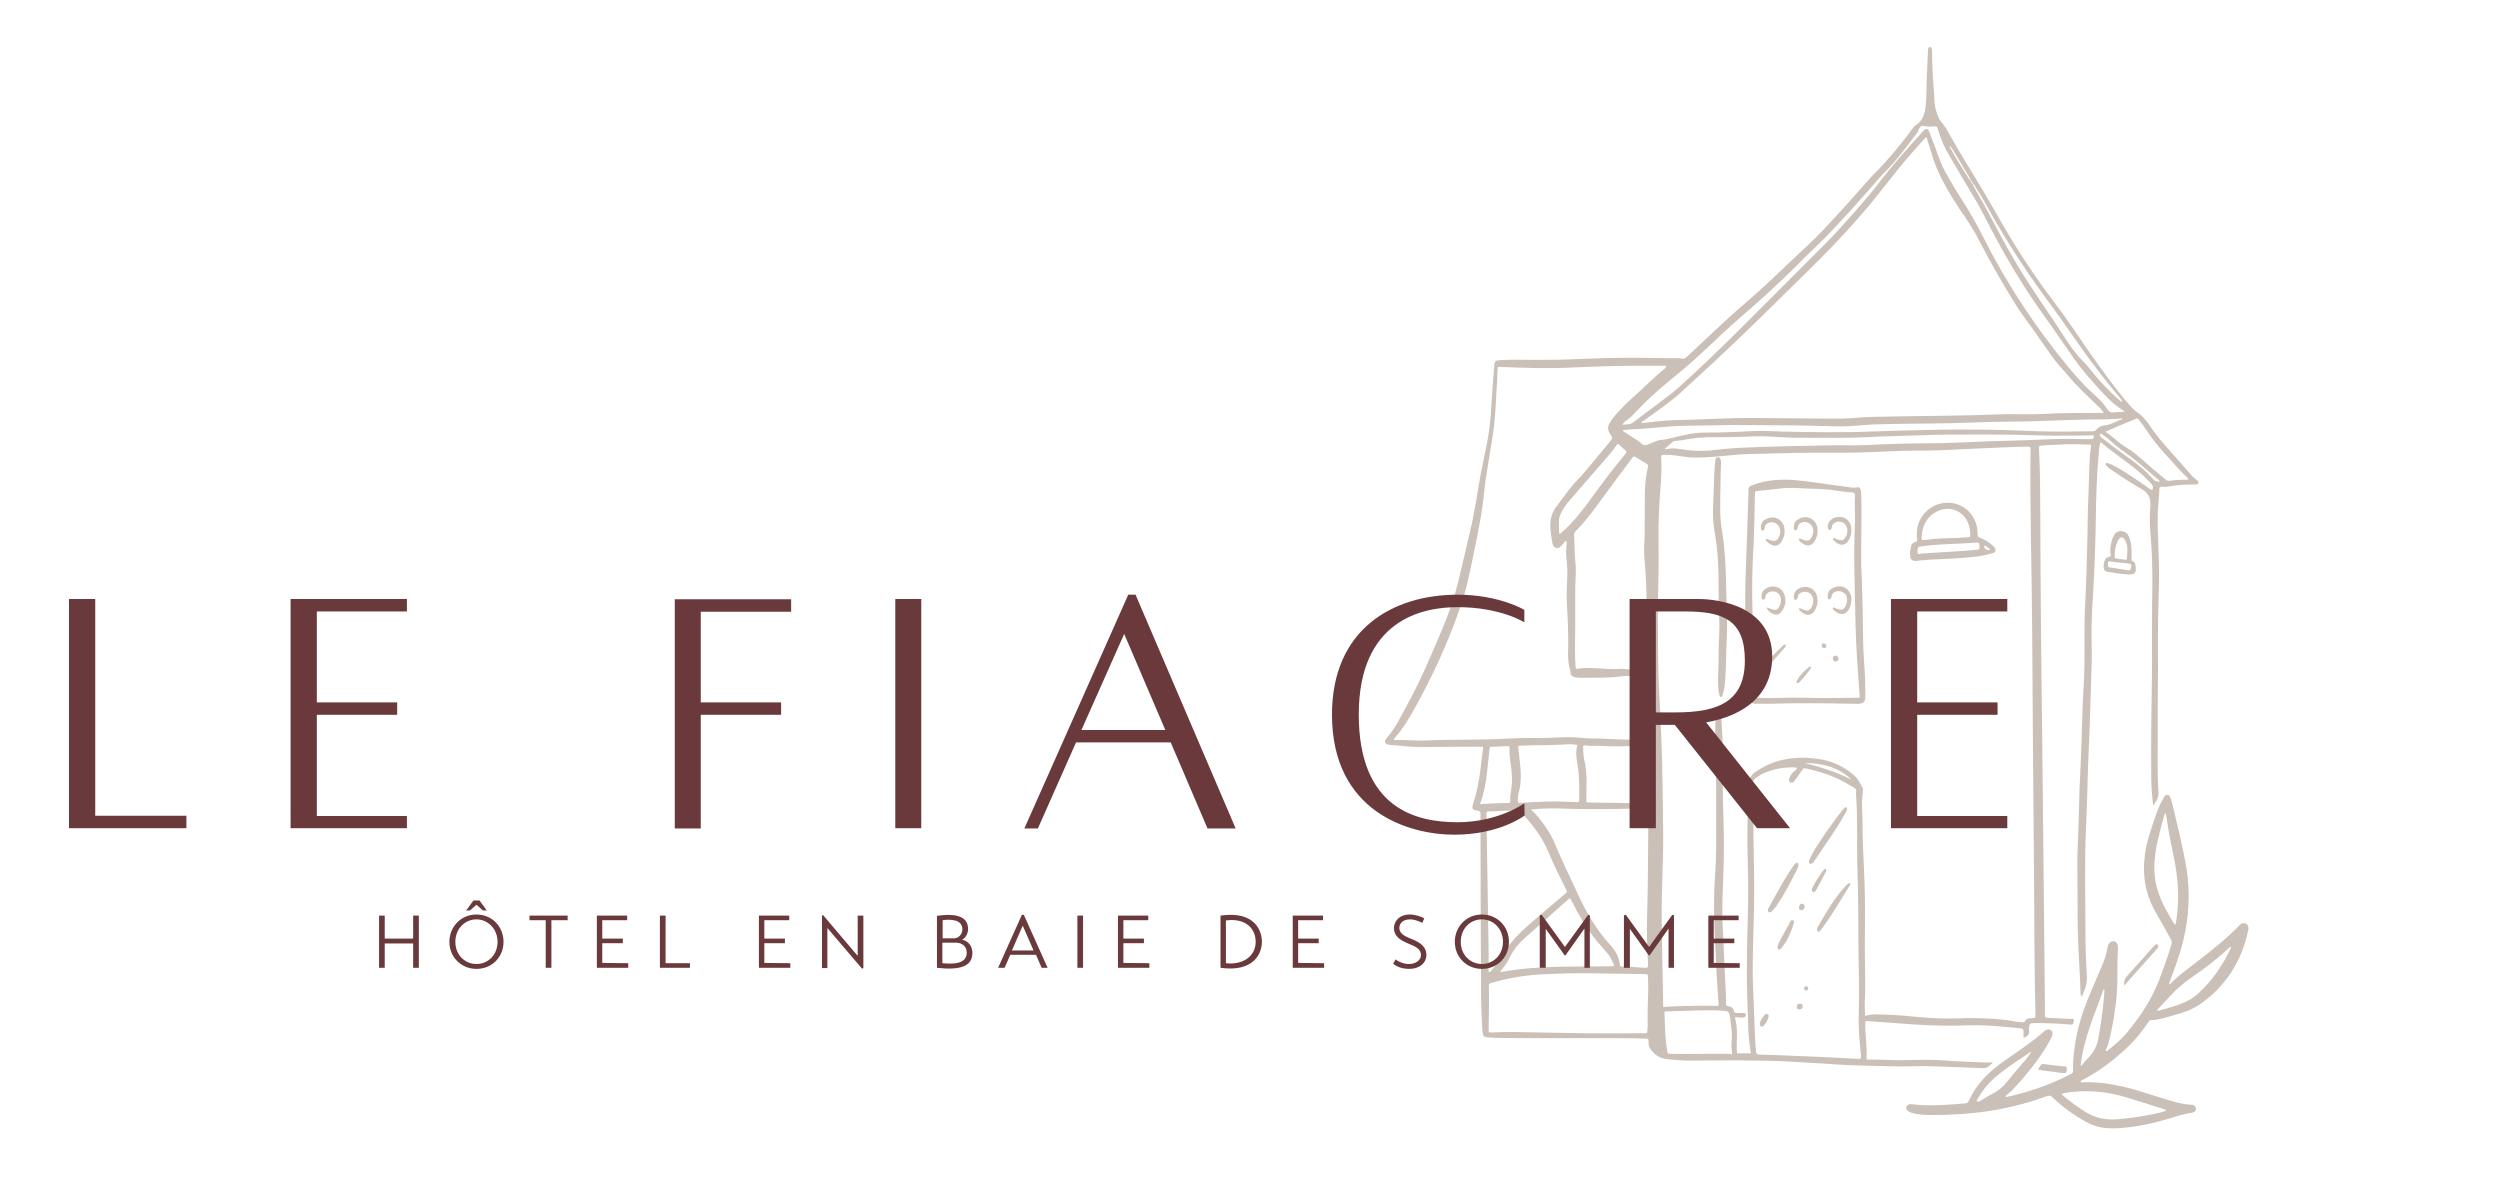
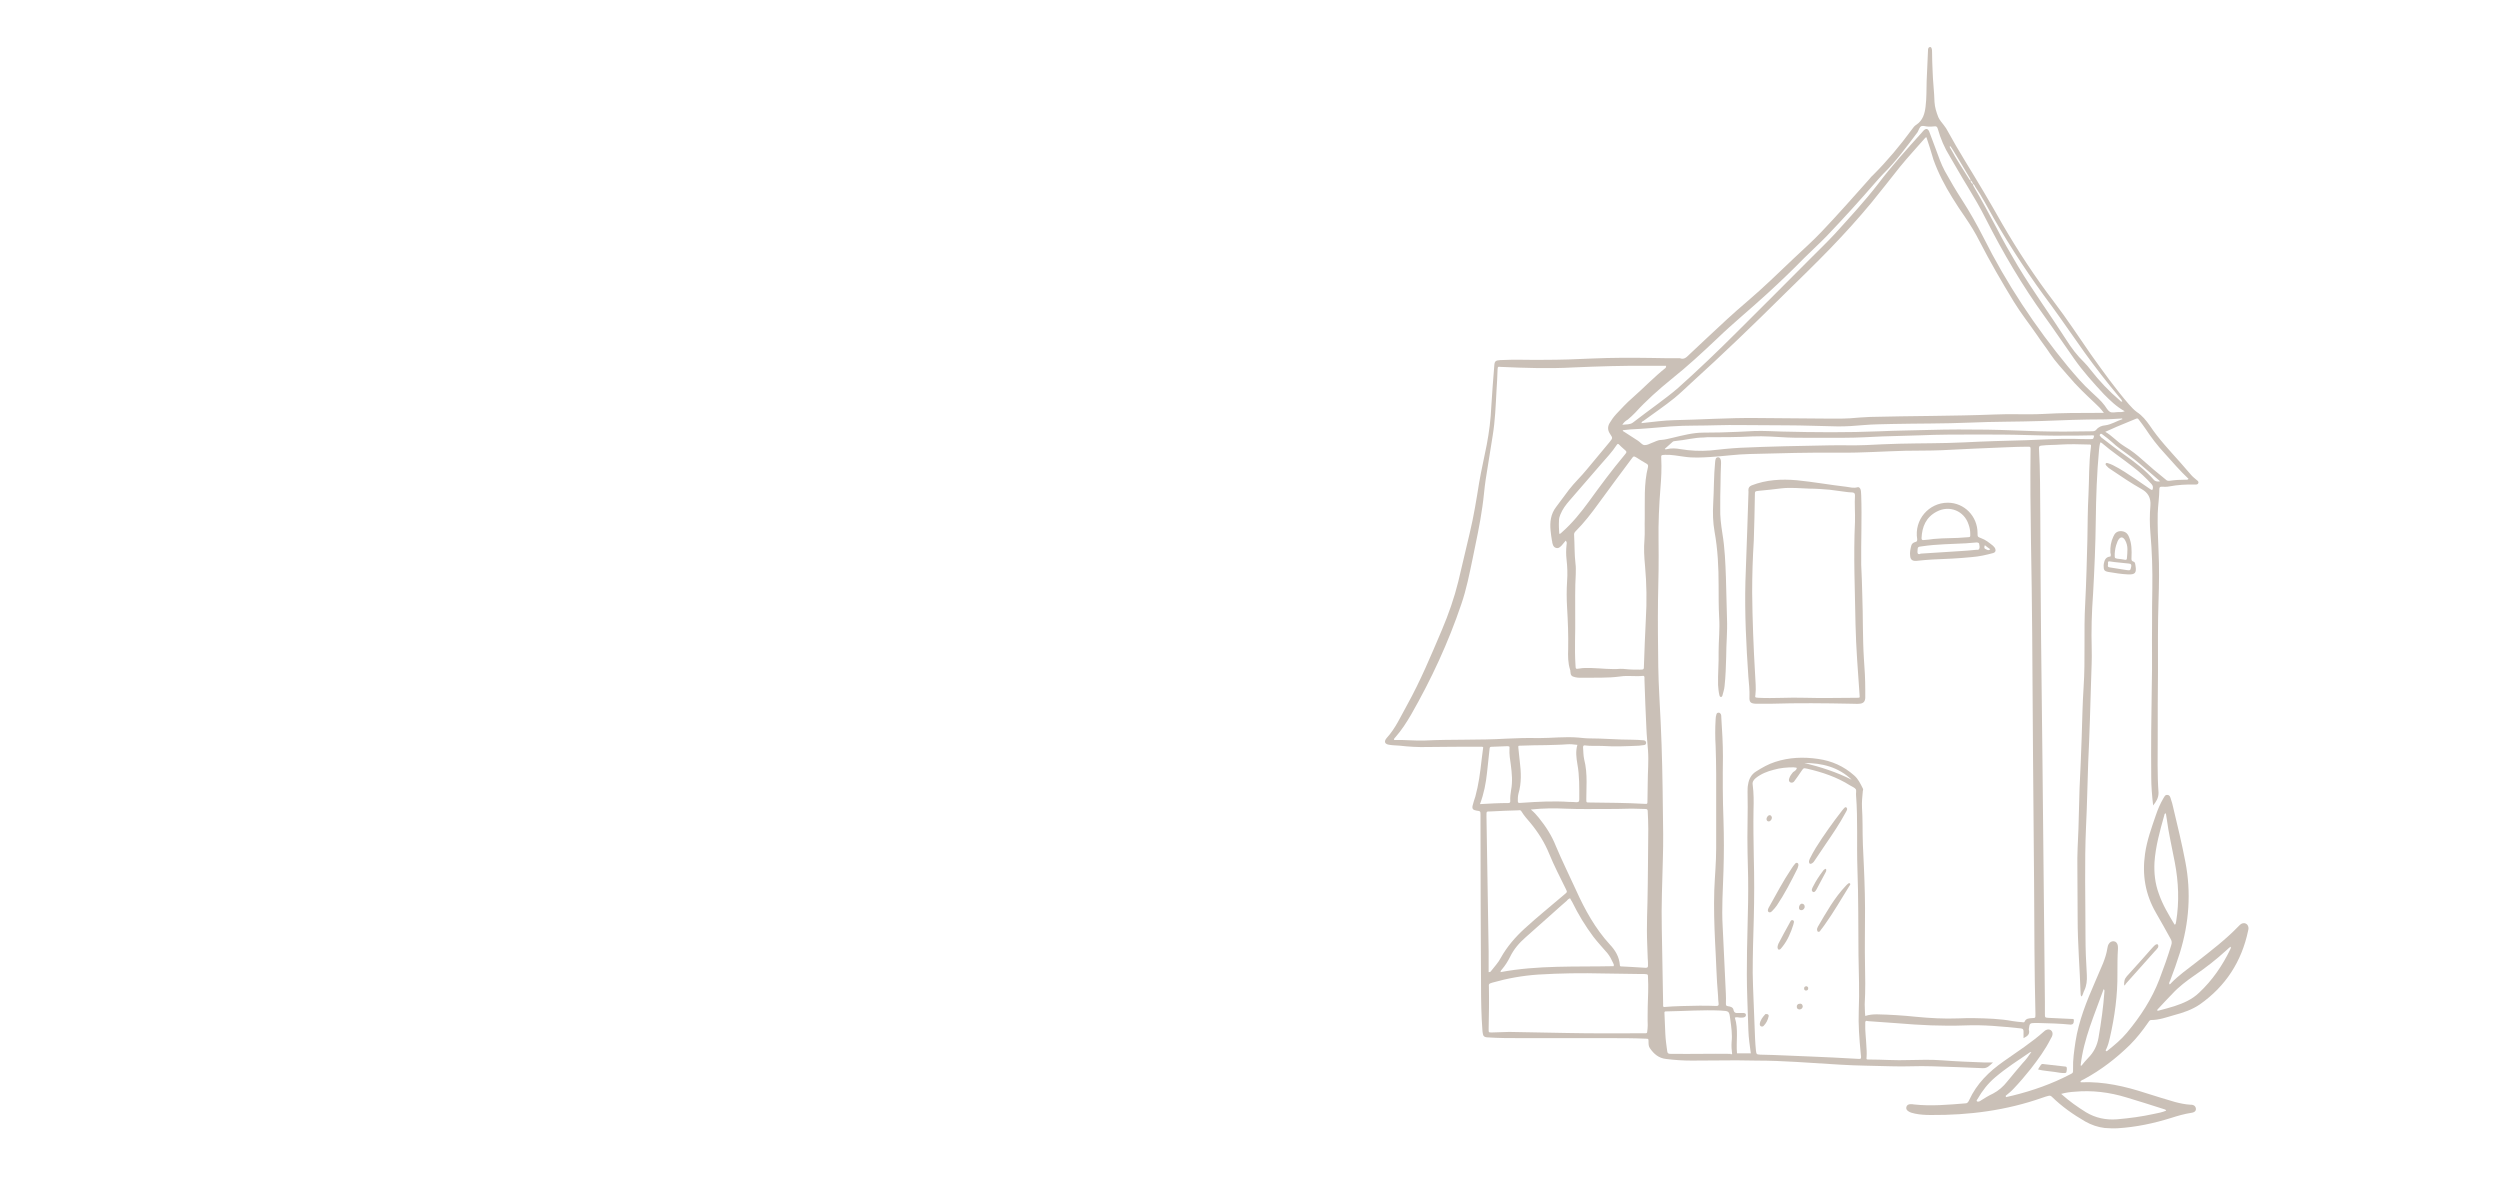
<svg xmlns="http://www.w3.org/2000/svg" version="1.1" id="Calque_1" x="0px" y="0px" viewBox="0 0 924 439" style="enable-background:new 0 0 924 439;" xml:space="preserve">
  <style type="text/css">
	.st0{fill:#CAC0B7;}
	.st1{fill:#6A393B;}
</style>
  <g>
    <path class="st0" d="M795.8,297.7c-0.4-3.5-0.7-7-0.7-10.4c-0.1-11.2,0-22.5,0.2-33.7c0.2-7.6,0-15.3,0.1-23c0-4.4,0-8.7,0.1-13.1   c0.1-6.8-0.1-13.6-0.7-20.4c-0.3-3.4-0.3-6.9,0-10.3c0.2-2.8-0.9-4.7-3.2-6c-3.9-2.2-7.6-4.7-11.3-7.2c-0.7-0.4-1.3-0.9-1.8-1.5   c-0.2-0.2-0.4-0.5-0.2-0.8c0.2-0.3,0.5-0.2,0.8-0.1c0.6,0.2,1.2,0.4,1.8,0.7c3,1.5,5.8,3.4,8.6,5.3c1.8,1.2,3.6,2.5,5.4,3.7   c0.2,0.1,0.3,0.2,0.6,0.2c0.4-0.8,0.3-1.5-0.3-2.2c-2.1-2.3-4.3-4.4-6.8-6.3c-3.8-3-7.9-5.7-11.6-8.9c-0.1-0.1-0.3-0.1-0.5-0.2   c-0.3,0.9-0.4,1.8-0.5,2.8c-0.8,8.7-1.1,17.4-1.2,26c-0.1,9.1-0.5,18.2-1,27.2c-0.5,6.8-0.7,13.7-0.5,20.5   c0.1,3.6-0.1,7.1-0.2,10.7c-0.3,10.4-0.6,20.8-1.1,31.1c-0.3,7.9-0.4,15.8-0.8,23.7c-0.6,13.5-0.2,27-0.2,40.5   c0,4.8,0.2,9.6,0.5,14.4c0.1,2-0.1,3.9-0.9,5.6c-0.4,0.7-0.5,1.6-1,2.3c-0.5-0.3-0.3-0.7-0.4-1c-0.3-9.2-1.1-18.5-1.1-27.7   c0-6.3-0.1-12.5-0.1-18.8c-0.1-4.9,0.2-9.7,0.4-14.6c0.2-4.9,0.2-9.8,0.4-14.7c0.3-6.4,0.6-12.8,0.8-19.2   c0.2-6.1,0.3-12.2,0.7-18.3c0.7-10.4,0-20.8,0.6-31.1c0.4-7.8,0.6-15.7,0.8-23.5c0.1-5.5,0.1-11,0.4-16.5   c0.3-5.9,0.1-11.7,0.9-17.6c0.1-1,0.1-1-0.9-1c-3.4-0.1-6.8-0.2-10.1,0c-2.4,0.2-4.9,0.1-7.3,0.4c-0.7,0.1-0.9,0.2-0.9,1   c0.5,8.4,0.4,16.8,0.5,25.2c0.1,30.2,0.4,60.5,0.8,90.8c0.3,29.5,0.6,59.1,0.9,88.7c0,1.4,0,2.9,0,4.3c0,1.4,0,1.4,1.3,1.5   c2.8,0.1,5.7,0.3,8.5,0.4c0.4,0,1-0.1,0.9,0.6c0,1.1-0.4,1.5-1.2,1.5c-4-0.4-8-0.5-12-0.6c-0.4,0-0.8,0-1.2,0c-1.8,0-2,0.2-2.2,2   c0,0.2-0.1,0.4,0,0.6c0.4,1.6-0.6,2.3-2,3c0-0.9,0-1.7,0-2.5c0-0.7-0.2-1-1-1.1c-6.9-0.7-13.7-1.4-20.7-1.1   c-8.3,0.3-16.6-0.1-24.8-0.8c-3.3-0.2-6.5-0.5-9.8-0.7c-0.6,0-1.3-0.1-1.9-0.2c-0.4,0.3-0.3,0.7-0.3,1.1c-0.1,2.6,0.3,5.3,0.4,7.9   c0.1,1.4,0.2,2.9,0.1,4.3c-0.1,1-0.1,1,0.9,1c4.9,0,9.8,0.4,14.8,0.2c4.1-0.1,8.2-0.2,12.2,0.1c5.2,0.4,10.5,0.6,15.8,0.8   c0.9,0,1.8,0,3,0c-1.3,1.2-2.1,2.2-3.8,2.1c-6.2-0.3-12.5-0.5-18.8-0.7c-5-0.2-10,0.2-15,0c-6.3-0.2-12.6-0.2-18.9-0.6   c-5.3-0.3-10.7-0.7-16-1c-5-0.3-9.9-0.5-14.9-0.5c-2.4,0-4.8-0.1-7.3-0.1c-5.6,0-11.1,0.1-16.7,0.1c-3.1,0-6.2-0.2-9.4-0.6   c-2.7-0.3-4.5-1.8-6-4c-0.5-0.7-0.5-1.6-0.5-2.4c0-1,0-1.1-1.1-1.1c-4.5-0.2-9-0.2-13.6-0.2c-10.8,0-21.6,0-32.3,0   c-4.3,0-8.5,0-12.8-0.3c-0.8-0.1-1.3-0.4-1.4-1.2c-0.1-0.5-0.2-1-0.2-1.5c-0.4-5.4-0.5-10.8-0.5-16.2c-0.1-19.8-0.2-39.6-0.2-59.5   c0-1.2,0-2.5,0-3.7c0-1.5,0-1.5-1.5-1.7c-1.3-0.2-1.7-0.7-1.4-1.9c0.3-1.1,0.6-2.2,1-3.3c1.2-4.4,1.8-8.9,2.3-13.5   c0.2-1.6,0.4-3.1,0.6-4.7c-0.3-0.3-0.7-0.2-1-0.2c-6.5,0-13,0-19.5,0.1c-3.5,0.1-7-0.1-10.4-0.5c-1.2-0.1-2.5-0.1-3.7-0.3   c-1.8-0.2-2.2-1.2-1.1-2.5c3.3-3.6,5.2-8,7.5-12.1c5-9,8.9-18.4,12.9-27.8c2.5-5.9,4.6-11.9,6.1-18c1.4-5.9,2.8-11.9,4.2-17.8   c1.5-6.2,2.5-12.5,3.5-18.7c0.8-4.7,1.9-9.3,2.8-14c0.9-4.7,1.5-9.5,1.7-14.3c0.3-5,0.7-10,1.1-15c0.1-1.6,0.5-1.9,2.2-2   c5.4-0.3,10.8,0,16.2-0.1c6,0,12-0.2,18-0.5c7-0.3,14.1-0.3,21.2-0.2c3.6,0.1,7.2,0.1,10.7,0.1c0.1,0,0.2,0,0.3,0   c1.5,0.6,2.4-0.3,3.3-1.2c2.2-2.1,4.4-4.1,6.6-6.2c4.9-4.6,9.8-9.2,15-13.6c6-5.1,11.6-10.6,17.3-16c3.5-3.3,7-6.4,10.3-9.9   c6-6.3,11.8-12.9,17.6-19.4c0.4-0.5,0.8-1,1.3-1.4c5.2-5.2,9.9-10.8,14.3-16.8c0.5-0.7,1-1.4,1.7-1.8c2.4-1.6,3.1-4.1,3.4-6.7   c0.4-3.2,0.3-6.3,0.4-9.5c0.2-3.8,0.3-7.5,0.5-11.3c0-0.2,0-0.5,0.1-0.7c0.1-0.3,0.3-0.4,0.5-0.5c0.3-0.1,0.6,0.1,0.7,0.4   c0.2,0.5,0.2,1,0.2,1.5c0,2.3,0.1,4.7,0.2,7c0.1,3.8,0.6,7.6,0.7,11.4c0.1,1.9,0.7,3.8,1.4,5.6c0.5,1.1,1.3,2,2,2.9   c0.3,0.5,0.8,1,1.1,1.6c4.3,7.9,9.2,15.5,13.8,23.3c2.3,3.9,4.5,7.7,6.7,11.6c5.8,10,12.1,19.6,19.1,28.8c4.8,6.3,9.2,13,13.7,19.5   c4.5,6.3,9,12.6,14.1,18.5c0.9,1,1.8,2,2.9,2.8c2,1.3,3.4,3.1,4.7,4.9c3.3,5,7.4,9.3,11.4,13.8c1.3,1.5,2.7,3.1,4,4.6   c0.6,0.7,1.4,1.3,2.1,1.9c0.4,0.3,0.7,0.6,0.5,1.1c-0.2,0.5-0.7,0.5-1.2,0.5c-3.2-0.1-6.4,0.1-9.6,0.7c-0.9,0.2-1.9,0.1-2.8,0.1   c-0.5,0-0.8,0.2-0.8,0.8c0,3-0.5,6-0.6,9.1c-0.1,4.6,0.1,9.2,0.3,13.8c0.3,6.1,0.2,12.3,0,18.5c-0.3,8.7-0.2,17.4-0.2,26.1   c-0.1,8.1-0.1,16.3-0.1,24.4c0,6.8-0.2,13.6,0.3,20.4C797.8,295,796.9,296.3,795.8,297.7L795.8,297.7z M728.3,66.6   c0,0.7,0.4,1.1,0.9,1.5c0,0.5,0.3,0.8,0.5,1.2c2.8,4.8,5.5,9.8,8.1,14.7c2.5,4.9,5.2,9.6,8,14.3c5.6,9.3,12,18.1,17.9,27.3   c1.9,3,4,5.8,6.6,8.3c0.9,0.9,1.7,1.9,2.4,2.8c3.2,4.1,6.8,7.9,10.8,11.3c0.2,0.2,0.4,0.6,0.9,0.4c-0.2-0.7-0.7-1.1-1.1-1.6   c-4.5-5.4-8.8-10.9-12.9-16.6c-4.1-5.7-8-11.5-12.1-17.1c-7.8-10.4-15-21.3-21.5-32.6c-2.2-3.8-4.2-7.8-6.7-11.4   c-0.3-0.4-0.3-0.9-0.9-1.1C729.1,67.4,728.8,67,728.3,66.6c0-0.5-0.3-0.8-0.5-1.2c-2-3.3-3.9-6.6-5.9-9.8c-0.3-0.6-0.7-1.1-1.2-1.7   c-0.2,0.6,0.1,0.8,0.3,1.1c2,3.8,4.5,7.5,6.8,11.2C727.9,66.4,728,66.6,728.3,66.6L728.3,66.6z M689.4,375.5   c1.5-0.5,2.9-0.6,4.3-0.6c4.8,0.1,9.6,0.4,14.4,0.9c5.2,0.5,10.4,0.8,15.6,0.6c1.9-0.1,3.9-0.1,5.8-0.1c4.8,0.1,9.6,0.2,14.4,1.1   c1.2,0.2,2.4,0.3,3.5,0.4c0.3,0,0.8,0.2,0.9-0.2c0.5-1.2,1.6-1.2,2.6-1.3c1.4-0.1,1.4,0.1,1.4-1.5c-0.4-16.1-0.4-32.2-0.5-48.3   c-0.3-30.8-0.5-61.5-0.7-92.2c-0.1-22.8-0.9-45.5-0.6-68.2c0-0.9,0-1-1-1c-2.5,0-5.1,0.1-7.6,0.2c-8.1,0.3-16.2,0.7-24.3,1.1   c-4.5,0.2-8.9,0.1-13.4,0.2c-8,0.2-16,0.8-24,0.7c-11.2-0.1-22.3,0.2-33.5,0.5c-4.8,0.1-9.6,0.8-14.4,1.1c-3.3,0.2-6.5,0.4-9.8-0.1   c-2.4-0.3-4.7-0.8-7.1-0.7c-1.4,0.1-1.5,0-1.4,1.4c0.2,3.6,0,7.2-0.3,10.9c-0.5,6.4-0.8,12.8-0.7,19.2c0.1,7.5,0,14.9-0.2,22.4   c-0.1,8.1,0,16.3,0.1,24.4c0.1,7,0.6,13.9,0.9,20.8c0.5,10.7,0.7,21.4,0.8,32c0.1,6.1,0.2,12.1,0,18.2c-0.2,8.6-0.6,17.2-0.4,25.8   c0.2,9.3,0.3,18.7,0.5,28c0,0.3-0.1,0.7,0.2,1c4.4-0.4,8.8-0.4,13.2-0.5c2.1,0,4.2,0,6.3,0.1c0.6,0,0.9-0.2,0.8-0.9   c-0.1-0.9-0.2-1.9-0.2-2.8c-0.6-6.6-0.7-13.3-1.1-19.9c-0.3-6.4-0.5-12.7-0.3-19.1c0.2-5.2,0.7-10.3,0.7-15.5c0-9.2,0-18.4,0-27.6   c0-3.4-0.1-6.9-0.2-10.3c-0.2-3.3-0.2-6.5,0-9.8c0-0.6,0.1-1.3,0.3-1.9c0.1-0.4,0.4-0.6,0.8-0.6s0.6,0.2,0.8,0.5   c0.2,0.4,0.2,0.9,0.2,1.3c0.3,4.8,0.6,9.6,0.6,14.4c-0.1,7.9-0.1,15.7,0.2,23.5c0.2,6.3,0.2,12.5,0,18.8   c-0.2,6.9-0.7,13.7-0.3,20.5c0.3,7,0.7,14.1,1,21.1c0.1,2.4,0.3,4.9,0.2,7.3c0,0.7,0,1,0.8,1.1c0.9,0.1,1.8,0.4,2,1.3   c0.2,1.1,0.8,1.3,1.8,1.2c0.5,0,1,0,1.5,0c0.6,0,1.3,0,1.3,0.8c0,0.5-0.5,0.9-1.3,0.9c-0.3,0-0.7,0-1,0c-0.5,0-1-0.3-1.8,0   c1.4,4.4,0.4,8.8,0.8,13.2h5.1c-0.4-2.9-0.8-5.7-0.9-8.5c-0.2-4-0.2-7.9-0.4-11.9c-0.2-5.8-0.2-11.6-0.1-17.4c0.1-6,0.3-12,0.4-18   c0.1-6.1,0-12.2-0.2-18.3c-0.2-7.5,0.2-15,0-22.5c0-0.9,0-1.9,0.2-2.8c0.3-2,1.2-3.7,3-4.8c2.2-1.4,4.5-2.7,7-3.5   c5.2-1.7,10.5-1.9,15.9-1.1c5,0.7,9.5,2.7,13.3,6.1c1.5,1.3,2.3,3,3.2,4.8c0.2,0.3,0.1,0.7,0,1c-0.2,2-0.4,4-0.3,6.1   c0.1,2,0.2,4,0.2,6c0,5.3,0.2,10.5,0.5,15.8c0.3,6.8,0.5,13.6,0.4,20.4c0,5-0.1,9.9,0,14.9c0.1,5.2,0.2,10.4-0.1,15.6   C689.3,372.7,689.2,374,689.4,375.5L689.4,375.5z M712,50.7c-0.2,0.1-0.4,0.2-0.4,0.2c-3.1,3.6-6.4,7.1-9.4,10.8   c-3.5,4.4-7,8.9-10.6,13.3c-4.8,5.8-9.8,11.3-15,16.7c-5.7,5.9-11.5,11.5-17.3,17.2c-11.2,11.1-22.5,22-34.2,32.6   c-2.1,1.9-4,3.8-6.2,5.6c-3.7,3-7.6,5.6-11.4,8.4c-0.3,0.2-0.8,0.3-0.8,0.9c0.3,0,0.5-0.1,0.8-0.1c3.7-0.4,7.4-0.9,11.1-1   c10.1-0.2,20.2-0.9,30.4-0.8c8.2,0.1,16.5,0.1,24.7,0.2c3.4,0,6.8,0.1,10.1-0.1c2.4-0.2,4.8-0.4,7.3-0.5c15.3-0.4,30.7-0.3,46-0.9   c6-0.3,12,0.1,18-0.2c6.8-0.4,13.6-0.4,20.4-0.4h2.1c-1.1-1.5-2.2-2.6-3.3-3.6c-3.4-3.2-6.8-6.4-9.8-10c-2.3-2.7-4.8-5.3-6.8-8.3   c-1.5-2.3-3.2-4.4-4.7-6.7c-2.9-4.2-6-8.1-8.7-12.5c-4.5-7.4-8.8-14.8-12.7-22.4c-1.5-3-3.3-5.9-5.2-8.7c-1.7-2.4-3.3-4.9-4.8-7.3   c-2.8-4.5-5.2-9.1-7-14.1C713.8,56.1,712.9,53.5,712,50.7L712,50.7z M615.8,135.2c-2.1,0-4.1,0-6.2,0c-9.3-0.1-18.7,0.2-28,0.6   c-9,0.5-18,0.2-27-0.2c-1-0.1-1-0.1-1.1,1c-0.1,2.6-0.2,5.3-0.4,7.9c-0.3,5.5-0.5,11-1.4,16.5c-0.9,5.4-1.7,10.9-2.6,16.3   c-0.5,3.3-0.7,6.6-1.2,9.9c-0.9,6.5-2.3,12.8-3.6,19.2c-1.2,5.7-2.3,11.4-4.2,16.9c-4.8,14.2-11.1,27.8-18.6,40.9   c-1.7,2.9-3.5,5.7-5.7,8.2c-0.2,0.3-0.6,0.5-0.6,1c0.1,0.1,0.2,0.1,0.3,0.1c3.6-0.1,7.2,0.3,10.9,0.2c10.1-0.5,20.3-0.1,30.4-0.7   c3.9-0.2,7.8-0.3,11.8-0.2c4.9,0,9.8-0.6,14.7-0.2c1.3,0.1,2.6,0.3,3.9,0.3c5.4,0,10.7,0.5,16.1,0.5c1.3,0,2.7,0.1,4,0.2   c0.5,0,1,0.2,1.1,0.8c0.1,0.7-0.4,1-1,1c-0.5,0.1-1.1,0.1-1.6,0.2c-4.5,0.2-9,0.4-13.5,0.1c-2.2-0.1-4.4,0.1-6.5-0.2   c-0.5-0.1-0.7,0.2-0.7,0.7c0.1,1.5,0.1,3,0.4,4.4c0.7,2.7,0.9,5.5,0.9,8.3c0,2.2-0.1,4.4-0.1,6.5c0,1.2,0,1.2,1.1,1.2   c6.8,0.1,13.6,0.1,20.4,0.5c1.1,0.1,1.1,0,1.1-1.1c0-2.2,0.1-4.4,0.1-6.6c0-4,0.4-8,0.1-12.1c-0.2-2.8-0.5-5.5-0.6-8.3   c-0.3-5.9-0.5-11.7-0.7-17.6c0-0.4,0-0.7,0-1c0-0.4-0.2-0.7-0.6-0.6c-2.7,0.3-5.5-0.2-8.2,0.2c-5,0.7-10.1,0.4-15.2,0.5   c-0.5,0-1.1-0.1-1.6-0.2c-1.4-0.3-1.7-0.7-1.8-2.2c0-0.2,0-0.4-0.1-0.6c-0.8-2.5-0.8-5.1-0.7-7.7c0.1-5.1-0.1-10.1-0.4-15.2   c-0.2-3.3-0.2-6.6,0-9.8c0.2-2.7,0.1-5.4-0.2-8c-0.2-1.8-0.2-3.6,0-5.4c0-0.4,0.3-0.9-0.3-1.6c-0.6,0.7-1,1.2-1.5,1.8   c-0.6,0.6-1.2,1.2-2.1,0.9c-1-0.3-1.2-1.2-1.4-2.1c0-0.2,0-0.4-0.1-0.6c-0.2-1.2-0.4-2.5-0.5-3.7c-0.3-3.1,0-6.1,2.1-8.8   c1.6-2.1,3.1-4.2,4.7-6.3c2-2.6,4.5-4.9,6.6-7.5c2.8-3.4,5.6-6.7,8.4-10.1c1.2-1.5,1.2-1.5,0.2-3c-0.9-1.3-1-2.6-0.2-4   c0.7-1.2,1.5-2.3,2.5-3.4c1.9-2,3.8-4.1,5.9-5.9c4.2-3.7,8-7.7,12.4-11.2C615.6,135.7,615.8,135.6,615.8,135.2L615.8,135.2z    M664.1,283.9c-0.1-0.1-0.2-0.2-0.2-0.2c-0.3,0-0.6,0-0.9-0.1c-2.5,0-5,0.2-7.4,0.9c-2.4,0.6-4.7,1.5-6.7,3.1   c-0.8,0.7-1.3,1.4-1.1,2.5c0.4,3.1,0.4,6.1,0.3,9.2c-0.1,5.8,0,11.5,0.1,17.3c0.2,7.6,0.2,15.3,0,22.9c-0.2,6.7-0.4,13.4-0.4,20.1   c0.1,6.6,0.5,13.2,0.7,19.8c0.1,3,0.2,6,0.5,8.9c0.2,1.4,0.2,1.4,1.6,1.5c6.3,0.1,12.6,0.5,18.9,0.7c5.4,0.2,10.8,0.5,16.2,0.8   c2.4,0.1,2.3,0.5,2-2.2c-0.5-5.2-0.9-10.4-0.7-15.6c0.3-6.9,0-13.7-0.1-20.5c-0.1-10.7,0-21.4-0.4-32c-0.3-9,0.2-18-0.5-27   c-0.1-0.8,0.2-1.8-0.1-2.3c-0.4-0.6-1.3-0.9-2.1-1.4c-4.9-3.1-10.3-4.9-15.9-6.2c-1.4-0.3-1.3-0.2-2.1,0.9   c-0.8,1.2-1.7,2.5-2.6,3.7c-0.3,0.5-0.9,0.7-1.4,0.5c-0.7-0.3-0.7-0.9-0.5-1.5c0.3-0.9,0.8-1.6,1.4-2.3   C663.5,284.9,664,284.5,664.1,283.9L664.1,283.9z M582.2,229.1c0.1,4.2-0.3,10.5,0.1,16.7c0.1,1.5,0,1.5,1.4,1.3   c1.5-0.3,3-0.2,4.5-0.2c3.6,0.1,7.1,0.6,10.7,0.3c0.6,0,1.3,0,1.9,0.1c1.8,0.2,3.6,0.2,5.3,0.2c1.5,0,1.5-0.1,1.5-1.5   c0.2-5.7,0.4-11.4,0.7-17.1c0.4-6.6,0.3-13.2-0.3-19.8c-0.3-3.2-0.5-6.4-0.2-9.7c0.2-2.6,0-5.2,0.1-7.7c0.1-6.4-0.4-12.8,1.2-19.1   c0.1-0.6,0-0.9-0.5-1.2c-1.2-0.7-2.4-1.4-3.6-2.2c-1.2-0.7-1.2-0.7-2,0.4c-4.1,5.5-8.2,11-12.2,16.5c-2.6,3.6-5.3,7.1-8.4,10.2   c-0.5,0.5-0.7,0.9-0.6,1.6c0.2,3.5,0.1,7,0.5,10.4c0.2,1.3,0.1,2.7,0.1,4C582.1,217.3,582.2,222.2,582.2,229.1L582.2,229.1z    M565.8,299.2c1.2,1,2.1,2,2.9,3c2.6,3.2,4.8,6.6,6.3,10.4c2.3,5.5,5,10.9,7.5,16.4c3.3,7.3,7.1,14.2,12.5,20.1   c2,2.1,3.5,4.6,3.7,7.6c0,0.5,0.3,0.5,0.7,0.5c1.3,0.1,2.6,0.1,3.9,0.2c1.6,0.1,3.3,0.2,4.9,0.3c0.6,0,0.9-0.1,0.9-0.8   c0-0.9,0-1.8-0.1-2.7c-0.1-3.4-0.3-6.8-0.3-10.3c0-3.5,0.1-7,0.2-10.4c0.2-9,0.2-18.1,0.3-27.1c0-2.2-0.1-4.4-0.2-6.5   c0-0.7-0.2-0.9-0.9-0.9c-2.2,0-4.4-0.2-6.5-0.1c-2.7,0.1-5.4,0.1-8,0.1c-4.9,0-9.7,0.1-14.6-0.1   C574.7,298.7,570.4,298.7,565.8,299.2L565.8,299.2z M579.5,381.8c9.2,0.2,18.5,0.1,27.7,0.1c0.3,0,0.7,0,1,0c0.3,0,0.6-0.1,0.6-0.5   c0.1-0.8,0.2-1.7,0.2-2.5c-0.1-2.3,0-4.6,0-6.9c0.1-3.6,0.3-7.1,0.1-10.7c0-1.2,0-1.2-1.3-1.3c-0.4,0-0.8,0-1.2,0   c-4.6-0.1-9.2-0.1-13.8-0.2c-8.1-0.2-16.2-0.1-24.3,0.4c-5.8,0.4-11.4,1.4-17,3c-1.2,0.4-1.3,0.4-1.2,1.7c0.1,5.2,0,10.3-0.1,15.5   c0,1.2,0,1.2,1.2,1.2c2.1,0,4.3-0.2,6.4-0.2C565.1,381.5,572.3,381.7,579.5,381.8L579.5,381.8z M550.2,359.3c0.6,0,0.8-0.2,0.9-0.4   c1.2-1.6,2.7-3.1,3.6-4.9c2.3-4.1,5.3-7.6,8.8-10.8c4.8-4.4,9.8-8.4,14.7-12.6c1.1-0.9,1.1-0.9,0.5-2.1c-2.1-4.3-4.3-8.5-6.1-12.9   c-1.7-4.2-4.1-8-7-11.5c-1.1-1.3-2.3-2.6-3.2-4.1c-0.3-0.6-0.7-0.6-1.2-0.5c-3.4,0.1-6.8,0.2-10.1,0.4c-1.8,0.1-1.7-0.3-1.7,1.9   c0.3,16.6,0.5,33.2,0.8,49.9C550.2,354.1,550.2,356.7,550.2,359.3L550.2,359.3z M599.6,157c1.5-0.2,2.8,0,3.9-0.8   c3-2.3,6.1-4.6,9.2-6.9c2.5-1.9,5.1-3.8,7.5-5.9c7.5-6.7,14.8-13.7,21.9-20.8c9.1-9.1,18.3-18.2,27.4-27.4c2.9-2.9,5.8-5.7,8.6-8.7   c5.5-6.1,11.1-12.1,16.1-18.6c5-6.6,10.6-12.8,16.1-18.9c0.2-0.2,0.4-0.5,0.6-0.7c1-1,1.7-0.8,2.2,0.5c0.8,2.1,1.6,4.3,2.4,6.4   c1,2.7,1.9,5.4,3.3,8c2,3.6,4.1,7.2,6.3,10.6c2.9,4.5,5.5,9.1,7.9,13.8c8.6,17.2,19.2,33.2,31.4,48c2.7,3.2,5.4,6.4,8.6,9.3   c1.7,1.6,3.5,3.1,4.9,5c0.6,0.8,1.1,1.8,1.9,2.3c0.9,0.5,2,0.1,3.1,0.1c0.7,0,1.4,0.1,2.4-0.3c-3.1-1.7-5.4-4-7.7-6.3   c-3.9-4.2-7.7-8.4-11-13.1c-3.7-5.2-7.2-10.5-10.9-15.6c-8.3-11.5-15.4-23.6-21.8-36.2c-2-4-4.3-7.9-6.6-11.7   c-2.3-3.7-4.4-7.5-6.6-11.2c-2-3.2-3.5-6.7-4.5-10.3c-0.2-0.7-0.5-1-1.2-0.9c-0.7,0.1-1.5,0.1-2.2,0.1c-0.9,0-1.9-0.4-2.6-0.2   c-0.8,0.3-1,1.5-1.5,2.3c-4,5.3-7.9,10.7-12.7,15.4c-1,1-1.9,2.1-2.9,3.2c-5.8,6.7-11.8,13.3-17.9,19.7c-2.7,2.8-5.6,5.4-8.3,8.1   c-4.5,4.6-9.1,9-13.8,13.3c-6.1,5.6-12.5,10.8-18.4,16.5c-5.5,5.2-11,10.3-16.9,15c-4.8,3.9-9.3,7.9-13.4,12.4   c-0.9,0.9-1.8,1.8-2.8,2.6C600.7,155.6,600.2,156.1,599.6,157L599.6,157z M580.3,332c-0.6,0.2-1,0.6-1.3,1   c-1.8,1.5-3.5,3.1-5.2,4.6c-3.3,2.9-6.6,5.9-9.9,8.8c-2.4,2.1-4.4,4.4-5.8,7.3c-0.8,1.6-1.8,3.2-3,4.6c-0.2,0.2-0.5,0.5-0.5,1   c13.8-2.6,27.8-1.9,41.8-2.2c0.2-0.5,0-0.8-0.2-1.2c-0.6-1.3-1.2-2.5-2.1-3.6c-1.7-2-3.6-4-5.2-6.1c-3-4-5.6-8.3-7.8-12.8   C580.8,333,580.6,332.5,580.3,332L580.3,332z M599.8,159c0,0.1,0,0.2,0,0.3c0.2,0.1,0.3,0.2,0.5,0.3c1.7,1.1,3.4,2.2,5.1,3.3   c0.8,0.5,1.5,1.5,2.3,1.6c0.9,0.1,1.9-0.4,2.8-0.8c1.2-0.4,2.2-1.1,3.5-1.1c1.5-0.1,2.8-0.5,4.2-0.8c3.8-0.9,7.5-1.9,11.4-1.9   c4.3,0,8.5-0.1,12.8-0.3c2-0.1,4.1-0.2,6.1-0.3c3.4-0.1,6.8,0.1,10.1,0.2c12.1,0.3,24.2,0.4,36.3-0.1c6.1-0.3,12.2-0.3,18.3-0.5   c7.1-0.2,14.2-0.2,21.3-0.1c6.3,0.1,12.7,0.4,19.1,0.6c6.5,0.2,13,0.1,19.5,0c0.6,0,1.2,0,1.7-0.6c0.8-1,2-1.5,3.3-1.6   c2.3-0.3,4.2-1.6,6.4-2.3c-0.3-0.4-0.5-0.2-0.7-0.2c-2.1,0.1-4.3,0.3-6.4,0.3c-7.6,0-15.2,0.3-22.8,0.6c-8.9,0.3-17.8,0.2-26.7,0.6   c-9.5,0.4-19.1,0.3-28.6,0.5c-3.5,0.1-7,0.1-10.4,0.4c-3.2,0.3-6.3,0.5-9.5,0.5c-6.4-0.1-12.8-0.4-19.2-0.4c-5.7,0-11.3-0.1-17-0.1   c-5.6-0.1-11.2,0.2-16.8,0.2c-3,0-6,0.1-8.9,0.3c-5,0.4-9.9,0.9-14.8,1.1C601.7,158.8,600.8,158.9,599.8,159L599.8,159z M583,275.3   c-1.5-0.2-2.7-0.3-3.9-0.2c-2.5,0.2-5,0.2-7.6,0.3c-3.1,0-6.2,0.1-9.4,0.2c-1,0-1,0-0.9,1c0.2,1.6,0.3,3.2,0.5,4.7   c0.5,4.1,0.7,8.1-0.5,12.1c-0.1,0.5-0.2,1-0.2,1.5c-0.1,2.2,0,1.9,1.7,1.8c5.8-0.4,11.6-0.7,17.4-0.3c0.8,0,1.7,0,2.5,0.1   c0.7,0,1.1-0.1,1.1-1c0-4.4,0.1-8.8-0.7-13.1C582.6,280,582.3,277.7,583,275.3L583,275.3z M615.3,165.9c0.3,0.3,0.5,0.2,0.8,0.1   c1.7-0.4,3.3-0.3,5,0c3.6,0.6,7.3,0.8,11,0.5c3.7-0.4,7.4-0.8,11.1-1c11-0.5,22-0.7,33-0.9c4.5-0.1,9,0.1,13.5-0.1   c4.1-0.2,8.1-0.4,12.2-0.5c8-0.2,16.1-0.1,24.1-0.5c7.6-0.4,15.3-0.6,22.9-0.8c5.8-0.2,11.7-0.6,17.6-0.5c2,0.1,4.1,0.1,6.1,0.1   c1.1,0,1.1,0,1.4-1.3c-0.2,0-0.4-0.1-0.6-0.1c-3.4,0.1-6.8,0.1-10.1,0.1c-4.7,0.1-9.4-0.1-14.1-0.2c-6.3-0.2-12.6-0.2-18.9-0.2   c-6.9,0-13.8,0-20.7,0.3c-4.6,0.2-9.2,0.2-13.8,0.4c-4.7,0.2-9.3,0.5-14,0.5c-5.1,0-10.2,0-15.3,0c-1.9,0-3.9,0-5.8-0.1   c-4.3-0.2-8.6-0.6-13-0.4c-5.6,0.3-11.2,0.3-16.8,0.3c-0.4,0-0.8,0.1-1.2,0.1c-3.5,0-7,1-10.5,1.3c-0.4,0-0.8,0.1-1.1,0.4   C617.1,164.3,616.2,165.1,615.3,165.9L615.3,165.9z M640.2,389.6c-0.2-1.5-0.3-3-0.2-4.4c0.3-2.9-0.1-5.6-0.5-8.5   c-0.4-3.1-0.4-3-3.6-3.2c-6.6-0.3-13.1,0.2-19.7,0.3c-1,0-1.1,0-1,1.1c0.1,2.4,0.2,4.8,0.3,7.1c0.1,2.2,0.4,4.4,0.7,6.5   c0.1,0.8,0.4,1,1.2,1c0.2,0,0.4,0,0.6,0c7.2,0.1,14.4-0.1,21.6,0C639.6,389.7,639.8,389.7,640.2,389.6z M808.9,177   c-3.2-3-6-6.3-8.9-9.5c-2.6-2.8-4.9-5.8-7-9c-0.8-1.2-1.6-2.2-2.5-3.4c-0.3-0.4-0.5-0.6-1.1-0.3c-1.9,0.8-3.8,1.6-5.8,2.4   c-1.8,0.7-3.5,1.6-5.5,2.4c2.5,1.4,4.3,3.6,6.7,5.1c0.2,0.1,0.4,0.3,0.6,0.4c2.4,1.4,4.5,3.1,6.5,4.9c2.8,2.5,5.6,4.9,8.5,7.2   c0.4,0.4,0.8,0.6,1.5,0.5c2-0.3,4-0.4,5.9-0.4C808.2,177.3,808.5,177.4,808.9,177L808.9,177z M576.3,197.3c0.5,0,0.7-0.3,0.9-0.5   c3.9-3.4,7.1-7.4,10.1-11.5c4.2-5.8,8.5-11.6,13.1-17.1c1-1.2,1-1.2-0.3-2.3c-0.6-0.5-1.1-1-1.6-1.5c-0.4-0.5-0.7-0.4-1,0.1   c-1.7,2.6-3.8,4.8-5.8,7.1c-3.9,4.5-7.7,8.9-11.6,13.4c-1.4,1.6-2.6,3.2-3.4,5.2c-0.3,0.7-0.5,1.4-0.5,2.2   C576.1,194,576.2,195.6,576.3,197.3L576.3,197.3z M547,297.2c3.6-0.2,7-0.4,10.5-0.4c0.5,0,0.7-0.2,0.7-0.7   c-0.1-1.4,0.1-2.8,0.3-4.1c0.6-3.1,0.3-6.2-0.1-9.3c-0.3-2-0.6-3.9-0.5-5.9c0.1-1,0-1-1-1c-1.7,0.1-3.5,0.1-5.2,0.2   c-1.1,0-1.1,0.1-1.2,1.2c-0.3,2.8-0.6,5.6-0.9,8.4C549.2,289.4,548.5,293.2,547,297.2L547,297.2z M798.4,177.9   c-1.4-1.2-2.5-2.2-3.6-3.1c-2.6-2.2-5.1-4.5-7.9-6.5c-2.2-1.6-4.4-3.1-6.3-4.9c-1.1-1-2.3-1.9-3.5-2.8c-0.3-0.2-0.5-0.5-0.9-0.1   s0,0.6,0.2,0.9s0.5,0.5,0.8,0.7c2.5,1.9,5,3.9,7.6,5.7c4.1,2.9,8.1,5.9,11.4,9.7C796.7,177.9,797.3,178.1,798.4,177.9L798.4,177.9z    M666.9,282c6.1,1.5,12,3.4,17.5,6.2C679.5,283.5,673.4,282,666.9,282z" />
    <path class="st0" d="M741.4,405.5c0.9-0.2,1.7-0.4,2.6-0.6c7.3-1.8,14.4-4.3,21.1-7.8c1.2-0.6,1.1-0.6,1.1-2   c-0.1-3.4,0.4-6.7,0.9-10.1c1.2-7.7,4.1-14.9,7.2-22c1-2.3,2-4.6,3-7c0.7-1.8,1.3-3.6,1.6-5.6c0.1-0.5,0.2-1.1,0.5-1.5   c0.4-0.7,1.1-1.1,1.9-1c0.8,0.1,1.2,0.7,1.4,1.4c0.1,0.4,0.1,0.9,0.1,1.3c-0.2,3-0.2,6.1-0.2,9.1c0.1,8.1-1,16-2.8,23.9   c-0.3,1.4-0.7,2.8-1.3,4.1c-0.1,0.2-0.4,0.5-0.1,0.8c0.3,0.1,0.5-0.1,0.7-0.3c2.5-2,4.9-4,7-6.5c5-6,9.2-12.4,12-19.7   c1.6-4.2,3.1-8.4,4.4-12.7c0.3-0.9,0.2-1.6-0.3-2.4c-1.8-3.2-3.5-6.4-5.4-9.6c-3.9-6.8-5.1-13.9-4-21.7c0.7-5,2.4-9.6,4-14.3   c0.7-2.1,1.6-4.2,2.7-6.1c0.4-0.6,0.7-1.5,1.5-1.4c1,0,1.2,1,1.4,1.7c0.3,0.9,0.6,1.9,0.8,2.9c1.6,6.7,3.2,13.3,4.5,20.1   c2.2,11.4,1.4,22.5-2,33.6c-1.1,3.5-2.3,6.9-3.6,10.3c-0.2,0.4-0.5,0.9-0.3,1.4c0.3,0,0.5-0.2,0.6-0.4c2.8-2.9,6.1-5.2,9.3-7.7   c5.5-4.3,11-8.5,15.8-13.5c0.2-0.2,0.5-0.5,0.8-0.7c1.2-0.7,2.5-0.1,2.7,1.2c0.1,0.5,0,0.9-0.1,1.3c-2.4,11.4-8.3,20.5-17.8,27.2   c-2.9,2-6.2,3.1-9.6,4c-2.8,0.8-5.5,1.8-8.4,1.8c-0.7,0-0.9,0.6-1.2,1c-2,2.9-4.2,5.7-6.7,8.2c-5.1,5-10.7,9.3-17,12.7   c-0.5,0.2-1,0.4-1.3,0.9c0.1,0.3,0.3,0.2,0.5,0.2c8.2-0.3,16,1.5,23.7,4c3.6,1.1,7.2,2.3,10.8,3.3c1.9,0.5,3.8,0.9,5.7,1   c0.3,0,0.6,0,0.9,0.1c0.6,0.2,1,0.6,1.1,1.3s-0.3,1.2-0.9,1.4c-0.3,0.1-0.6,0.2-0.8,0.2c-2.6,0.4-5,1.1-7.5,1.9   c-6.4,2-13,3.4-19.7,3.8c-1.6,0.1-3.2,0-4.8-0.1c-2.5-0.3-4.9-1.1-7.2-2.4c-4.5-2.6-8.6-5.5-12.3-9.1c-0.4-0.4-0.7-0.5-1.2-0.4   c-0.8,0.2-1.5,0.4-2.3,0.7c-13.3,4.7-27.1,6.5-41.2,6.4c-2,0-4-0.1-5.9-0.5c-0.9-0.2-1.8-0.4-2.5-0.9c-0.6-0.4-0.9-0.9-0.7-1.6   c0.2-0.7,0.8-1,1.5-1c0.5,0,0.9,0,1.3,0.1c6.4,0.7,12.7,0.1,19-0.4c0.6,0,0.9-0.3,1.2-0.8c0.1-0.1,0.1-0.3,0.2-0.4   c2.8-6.1,7.3-10.5,12.7-14.3c5.1-3.6,10.4-7,15.1-11.2c0.2-0.2,0.4-0.3,0.6-0.4c0.6-0.3,1.2-0.3,1.7,0c0.6,0.4,0.8,1,0.7,1.7   c-0.1,0.6-0.4,1.1-0.7,1.6c-2,4-4.6,7.5-7.3,11c-2,2.5-4.1,5-6.3,7.3c-0.9,1-1.9,1.8-3,2.7L741.4,405.5L741.4,405.5z M761.8,404.3   c3,2.7,6,4.8,9.2,6.8c3.5,2.1,7.3,2.9,11.4,2.6c4.6-0.4,9.2-1,13.7-2c1.5-0.3,3.1-0.6,4.5-1.2c-0.1-0.4-0.4-0.4-0.6-0.5   c-4.7-1.5-9.4-3-14.1-4.4c-6.2-1.9-12.6-2.7-19.1-2.1C765.2,403.6,763.6,403.8,761.8,404.3L761.8,404.3z M800.5,300.6   c-0.6,0.1-0.5,0.5-0.6,0.8c-1.6,5.7-3.2,11.4-3.6,17.3c-0.2,4,0.2,7.8,1.6,11.6c1.4,4.1,3.6,7.7,5.8,11.4c0,0,0.2,0,0.2,0   c0.1-0.1,0.1-0.1,0.2-0.2c0.1-0.3,0.1-0.6,0.2-0.9c1.2-7.3,0.9-14.6-0.5-21.9c-1-5.4-2.3-10.8-3-16.2   C800.7,301.8,800.6,301.2,800.5,300.6L800.5,300.6z M797.3,373.5c0.2,0.1,0.4,0.1,0.6,0c1.9-0.5,3.8-1,5.7-1.6   c3.4-1.1,6.6-2.5,9.2-5c4.9-4.6,8.6-10,11.5-16c0.1-0.3,0.4-0.6,0.1-1c-0.5,0.4-1,0.8-1.5,1.3c-3.7,3.4-7.7,6.5-11.8,9.3   c-2.9,2-5.8,4.2-8.2,6.8c-1.7,1.8-3.4,3.5-5,5.3C797.6,372.9,797.3,373.1,797.3,373.5L797.3,373.5z M769,393.8c0.1,0,0.2,0,0.3,0.1   c0.8-1,1.6-2,2.5-2.9c2.1-2.1,3.3-4.6,3.8-7.4c1-5.7,1.8-11.5,2.2-17.2c0-0.2,0.1-0.5-0.3-0.8C774.2,374.9,770.1,383.9,769,393.8   L769,393.8z M750.8,388.8c-0.3,0.1-0.4,0.1-0.5,0.1c-4.4,3-8.8,5.8-12.9,9.3c-2.7,2.3-4.8,5-6.5,8c-0.2,0.3-0.5,0.5-0.2,0.9   c0.6,0.2,1.1-0.1,1.5-0.4c1.4-0.9,2.9-1.8,4.4-2.5c2.1-1.1,3.8-2.6,5.3-4.5c1.9-2.3,3.8-4.6,5.7-6.8   C748.7,391.8,749.7,390.4,750.8,388.8L750.8,388.8z M780,205.7c0.3-0.5,0.1-1,0-1.5c-0.1-2.1,0.2-4,1.1-5.9c0.5-1.2,1.3-2,2.8-2   c1.5,0.1,2.4,0.7,3,2.2c1,2.4,1,4.9,0.9,7.5c0,0.7-0.2,1.3,0.8,1.6c0.6,0.2,0.6,1,0.7,1.6c0.4,2.6-0.2,3.2-2.8,3.1   c-2.4-0.1-4.8-0.5-7.2-0.9c-1.6-0.3-1.8-0.7-1.8-2.4c0-0.4,0.1-0.8,0.2-1.2C778,206.5,778.7,205.8,780,205.7L780,205.7z    M781.6,204.6c0,0.4,0,0.6,0,0.7c0,1,0,1,1,1.2c0.9,0.1,1.9,0.2,2.8,0.4c0.4,0.1,0.7-0.1,0.7-0.5c0.1-1.1,0.2-2.3,0.2-3.4   c0-1.2-0.3-2.4-0.9-3.4c-0.8-1.3-1.7-1.3-2.5,0c-0.2,0.3-0.3,0.6-0.4,0.9C781.9,201.9,781.7,203.3,781.6,204.6L781.6,204.6z    M779.1,208.8c-0.1,0.4-0.1,0.8,0.6,0.9c2.1,0.3,4.2,0.7,6.3,1c1.4,0.2,1.4,0.1,1.7-1.3c0.1-0.7,0-1-0.8-1.1   c-2.3-0.3-4.7-0.4-7.1-0.8c-0.4-0.1-0.7,0-0.7,0.5C779.2,208.3,779.1,208.5,779.1,208.8L779.1,208.8z" />
    <path class="st0" d="M785.1,364.3c-0.1-1.5,0.1-2.5,1-3.5c3.2-3.5,6.3-7,9.4-10.5c0.4-0.4,0.8-0.9,1.3-1.2c0.6-0.3,1,0,0.9,0.7   c0,0.3-0.2,0.6-0.4,0.8c-0.2,0.3-0.5,0.6-0.8,0.9c-3.6,4-7.2,8.1-10.8,12.1C785.7,363.8,785.5,363.9,785.1,364.3L785.1,364.3z    M753.3,395.3c0.2-0.7,0.7-1.1,1-1.7c0.3-0.4,0.7-0.4,1.1-0.3c2.7,0.3,5.3,0.6,7.9,0.9c0.4,0,0.6,0.2,0.6,0.7c0,0.3,0,0.7-0.1,1   c0,0.6-0.3,0.7-0.9,0.7c-1.1,0-2.3-0.2-3.4-0.4C757.6,395.9,755.4,395.8,753.3,395.3L753.3,395.3z M688.3,220   c0.3,7.8,0.1,15.7,0.6,23.5c0.3,3.8,0.5,7.6,0.5,11.5c0,1,0,2,0,3c-0.1,1.4-0.8,2-2.1,2.1c-1,0.1-2,0-3,0c-9.9-0.2-19.8-0.3-29.7,0   c-1.9,0-3.8,0-5.7,0c-1.9-0.1-2.4-0.6-2.3-2.5c0.1-2.5-0.2-5-0.4-7.4c-0.8-11.7-1.4-23.4-1.1-35.1c0.2-6.6,0.5-13.2,0.7-19.8   c0.1-4.1,0.3-8.1,0.4-12.2c0-0.6,0.1-1.3,0-1.9c0-0.9,0.3-1.4,1.2-1.8c5.4-2.1,11-2.4,16.7-1.9c6.1,0.6,12.1,1.7,18.2,2.4   c1.4,0.2,2.8,0.6,4.2,0.2c0.6-0.2,1,0.3,1.2,0.9c0.2,0.7,0.1,1.4,0.2,2.1c0.3,8.5-0.1,17.1,0,25.6   C688.1,212.3,688.2,216.1,688.3,220L688.3,220z M647.6,219c0.1,10.2,0.5,20.4,1.1,30.5c0.1,2.4,0.4,4.9,0.1,7.3c-0.2,1-0.1,1,1,1.1   c5.8,0.3,11.5-0.2,17.3,0c6.4,0.2,12.8,0,19.2,0c1.1,0,1.1,0,1-1c-0.6-8.7-1.3-17.3-1.5-26c-0.2-12.7-0.8-25.3-0.2-38   c0.1-3.3-0.2-6.6,0-9.8c0-0.8-0.3-1-1-1.1c-0.8,0-1.6-0.1-2.4-0.2c-2-0.2-4-0.6-6-0.8c-2.5-0.2-5-0.4-7.4-0.4   c-3.5-0.1-6.9-0.5-10.4-0.1c-2.8,0.4-5.5,0.6-8.3,0.9c-1.5,0.2-1.5,0.1-1.5,1.7c-0.1,5.6-0.2,11.1-0.4,16.7   C647.8,206.2,647.6,212.6,647.6,219L647.6,219z M719.9,185.8c6.1,0,11,5,11,11.2c0,1.4,0,1.4,1.3,1.9c1.7,0.6,3,1.7,4.4,2.8   c0.4,0.4,0.8,0.8,0.9,1.3c0.2,0.7-0.1,1.2-0.8,1.4c-2.6,0.7-5.2,1.3-7.9,1.5c-4.9,0.5-9.8,0.7-14.7,0.9c-1.9,0.1-3.9,0.3-5.8,0.5   c-1.4,0.1-2.2-0.4-2.3-1.8c-0.2-1.3,0.1-2.6,0.4-3.8c0.2-0.8,0.8-1.2,1.6-1.4c0.5-0.1,0.6-0.4,0.6-1   C707.4,192.1,712.9,185.8,719.9,185.8z M728.2,197.2c0-1.1-0.2-2.2-0.6-3.3c-1.6-5.1-7.1-7.3-11.8-4.8c-4,2.1-5.4,5.6-5.6,9.8   c0,0.6,0.3,0.8,0.8,0.7c1.2-0.1,2.5-0.2,3.7-0.4c4-0.4,8-0.2,12-0.6C728.4,198.5,728.2,198.6,728.2,197.2L728.2,197.2z    M710.2,204.6L710.2,204.6c4.7-0.3,9.4-0.6,14.1-0.9c2.1-0.1,4.1-0.3,6.2-0.5c0.3,0,0.8,0.1,1-0.3c0.3-0.6,0.1-1.3,0-1.9   c-0.1-0.5-0.7-0.5-1.1-0.5c-1.2,0.1-2.5,0.2-3.7,0.3c-5.4,0.3-10.8,0.3-16.2,1.1c-1.8,0.2-1.7,0.2-1.8,2c0,0.6,0.1,1,0.8,0.9   C709.8,204.6,710,204.6,710.2,204.6L710.2,204.6z M733.6,201.5c-0.2,0.6-0.4,1.1,0.2,1.4c0.5,0.2,1.1,0.8,1.8,0.1   C734.9,202.5,734.3,202.1,733.6,201.5L733.6,201.5z M635.4,228.2c-0.2-3.9-0.2-7.8-0.2-11.8c0-6.7-0.3-13.3-1.5-19.9   c-0.6-3.4-0.7-6.9-0.5-10.4c0.3-5.1,0.2-10.1,0.7-15.2c0-0.4,0.1-0.8,0.2-1.2c0.1-0.4,0.4-0.7,0.9-0.7s0.7,0.3,0.9,0.7   c0.2,0.5,0.2,1,0.2,1.5c-0.1,2.6-0.2,5.3-0.2,7.9c-0.1,2.9-0.1,5.8-0.1,8.6c-0.1,3.2,0.3,6.3,0.8,9.5c0.9,5.4,1.1,10.8,1.3,16.2   c0.2,5.1,0.2,10.2,0.4,15.3c0.2,4.7-0.3,9.3-0.3,14c-0.1,3.6-0.2,7.2-0.6,10.9c-0.1,1.2-0.5,2.3-0.8,3.5c-0.1,0.2-0.2,0.5-0.5,0.5   c-0.4,0-0.5-0.3-0.6-0.6c-0.3-1.3-0.4-2.5-0.5-3.8c-0.1-4.1,0.3-8.2,0.2-12.4C635.2,236.7,635.7,232.5,635.4,228.2L635.4,228.2z    M682.7,299.1c-0.1,0.5-0.4,0.9-0.6,1.3c-2.2,4.1-4.8,7.9-7.4,11.7c-1.3,1.9-2.6,3.9-3.9,5.8c-0.3,0.5-0.6,0.9-1.1,1.2   c-0.6,0.4-1.1,0.1-1.1-0.6c0-0.4,0.2-0.8,0.3-1.1c0.7-1.4,1.4-2.7,2.2-4c3-4.8,6.3-9.4,9.8-13.9c0.3-0.4,0.6-0.7,0.9-1   c0.2-0.2,0.5-0.2,0.7,0C682.7,298.7,682.7,298.9,682.7,299.1L682.7,299.1z M654.1,337.2c-0.4,0-0.6-0.2-0.7-0.6   c0-0.4,0.1-0.8,0.3-1.1c2.7-4.8,5.3-9.8,8.4-14.4c0.4-0.7,0.9-1.3,1.4-1.9c0.2-0.3,0.6-0.4,0.9-0.2c0.3,0.2,0.3,0.5,0.3,0.8   c-0.1,0.4-0.2,0.9-0.4,1.3c-2.3,4.6-4.7,9.3-7.6,13.6c-0.5,0.7-1.1,1.4-1.7,2C654.7,337,654.5,337.2,654.1,337.2L654.1,337.2z    M672.1,344.4c-0.3,0-0.4-0.2-0.5-0.6c-0.1-0.5,0.1-0.9,0.3-1.3c3.1-5.3,6.1-10.7,10.4-15.2c0.1-0.1,0.3-0.3,0.4-0.4   c0.3-0.2,0.6-0.7,1-0.4c0.4,0.3,0,0.7-0.2,1c-3,4.8-5.8,9.7-9.1,14.3c-0.5,0.7-1,1.4-1.5,2C672.7,344.2,672.5,344.4,672.1,344.4   L672.1,344.4z M657,349.8c0-0.3,0.2-0.6,0.3-1c1.3-2.5,2.7-5.1,4.1-7.6c0.3-0.5,0.5-1.3,1.2-1.1c0.8,0.3,0.3,1.1,0.2,1.7   c-0.9,2.9-2.1,5.7-4,8.1c-0.2,0.2-0.3,0.4-0.5,0.6c-0.2,0.3-0.5,0.5-0.9,0.5C657.1,350.8,656.9,350.4,657,349.8L657,349.8z    M675,321.5c0,0.4-0.1,0.7-0.3,1c-1.1,2-2.2,4.1-3.3,6.2c-0.1,0.2-0.3,0.4-0.4,0.6c-0.3,0.3-0.6,0.6-1,0.3c-0.4-0.3-0.4-0.7-0.3-1   c0.1-0.4,0.3-0.7,0.5-1.1c1-2,2.2-3.8,3.5-5.5c0.2-0.3,0.4-0.6,0.7-0.7C674.7,321,674.9,321.1,675,321.5L675,321.5z M653,374.8   c0.5,0,0.8,0.4,0.7,0.8c-0.3,1.4-0.9,2.6-1.9,3.6c-0.2,0.2-0.6,0.3-1,0.1c-0.3-0.2-0.4-0.5-0.4-0.8c0.2-1.5,1.1-2.6,2.1-3.7   C652.7,374.8,652.8,374.8,653,374.8L653,374.8z M665.8,336.4c-0.6,0-0.9-0.3-0.9-0.9c0-0.8,0.5-1.5,1.1-1.5c0.5,0,1,0.4,1,1   C667.1,335.7,666.5,336.4,665.8,336.4L665.8,336.4z M666.3,371.9c0,0.6-0.4,1.1-1.1,1.2c-0.6,0-1.1-0.3-1.1-0.9   c-0.1-0.6,0.3-1.2,1-1.2C665.7,370.8,666.2,371.2,666.3,371.9L666.3,371.9z M654.9,302.2c0,0.7-0.6,1.4-1.2,1.4   c-0.5,0-0.8-0.4-0.8-0.9c0-0.6,0.6-1.4,1.1-1.4C654.4,301.2,654.8,301.6,654.9,302.2L654.9,302.2z M667.6,364.5   c0.5,0.1,0.8,0.4,0.7,0.9c0,0.4-0.3,0.7-0.8,0.7s-0.7-0.3-0.7-0.8C666.8,364.8,667.1,364.6,667.6,364.5L667.6,364.5z" />
-     <path class="st0" d="M653,224.5c0.9,0.3,1.6,0.6,2.3,0.8c1.2,0.3,1.6,0.1,2.2-0.9c0.6-1,0.8-2,0.7-3.1c-0.3-2-1.9-3.1-3.9-2.6   c-0.9,0.2-1.6,0.8-1.8,1.8c0,0.2,0,0.4-0.1,0.6c-0.1,0.3-0.3,0.5-0.6,0.5c-0.4,0-0.7-0.3-0.7-0.6c-0.2-1.3,0.2-2.4,1.2-3.2   c2.4-1.9,6-1.1,7.1,1.7c1,2.4,0.5,4.6-1,6.6c-0.9,1.1-2.1,1.4-3.3,0.7C654.3,226.3,653.3,225.9,653,224.5L653,224.5z M671.8,196.2   c0,1.6-0.5,3-1.3,4.1c-1,1.4-2.4,1.7-3.9,0.8c-0.5-0.3-1-0.7-1.4-1.1c-0.2-0.2-0.5-0.5-0.3-0.8c0.2-0.4,0.5-0.1,0.8,0   c0.6,0.3,1.2,0.5,1.8,0.6c0.8,0.1,1.3-0.1,1.8-0.8c0.8-1.3,1.2-2.6,0.6-4.1c-0.7-1.9-3.1-2.6-4.7-1.4c-0.6,0.4-0.7,1-0.8,1.7   c-0.1,0.4-0.2,0.8-0.7,0.8c-0.6,0-0.7-0.5-0.7-1c0-1.3,0.4-2.4,1.5-3c2.8-1.8,6.3-0.7,7.2,2.9C671.7,195.5,671.7,196,671.8,196.2   L671.8,196.2z M684.3,221.5c0,1.5-0.4,2.8-1.1,3.9c-1.1,1.7-2.6,2-4.3,1c-0.5-0.3-1-0.7-1.3-1.1c-0.2-0.2-0.3-0.4-0.1-0.7   c0.2-0.2,0.4-0.1,0.5,0c0.7,0.3,1.4,0.6,2.1,0.7c0.6,0.1,1.1,0,1.5-0.5c1-1.2,1.4-3.2,0.8-4.6c-0.8-1.7-3.2-2.3-4.7-1.1   c-0.5,0.4-0.7,1-0.8,1.5c-0.1,0.5-0.2,0.9-0.8,0.9c-0.6-0.1-0.6-0.6-0.6-1c0-1.2,0.4-2.3,1.5-2.9c2.7-1.8,6.3-0.9,7.2,2.8   C684.3,220.7,684.3,221.2,684.3,221.5L684.3,221.5z M671.8,221.8c0,1.7-0.5,3-1.3,4.2c-1,1.3-2.3,1.6-3.8,0.8   c-0.7-0.4-1.2-0.8-1.7-1.4c-0.1-0.2-0.2-0.4,0-0.5c0.2-0.2,0.3-0.1,0.5,0c0.7,0.3,1.4,0.6,2.1,0.7c0.6,0.1,1.1,0,1.5-0.5   c1-1.1,1.4-3.2,0.8-4.6c-0.8-1.8-3.1-2.3-4.7-1.2c-0.4,0.3-0.6,0.6-0.7,1.1c0,0.2-0.1,0.5-0.2,0.7c-0.1,0.4-0.3,0.6-0.7,0.6   c-0.4,0-0.6-0.4-0.6-0.7c-0.1-1.3,0.3-2.5,1.4-3.2c2.7-1.7,6.3-1,7.2,2.7C671.7,221,671.7,221.5,671.8,221.8L671.8,221.8z    M659.6,196.3c0,1.6-0.5,3-1.3,4.1c-1,1.4-2.4,1.7-3.9,0.8c-0.6-0.3-1.1-0.7-1.5-1.2c-0.2-0.2-0.3-0.4-0.2-0.7   c0.2-0.3,0.4-0.1,0.6,0c0.6,0.3,1.3,0.5,2,0.6c0.8,0.1,1.3-0.1,1.8-0.8c0.8-1.3,1.2-2.6,0.6-4.1c-0.7-1.9-3.1-2.6-4.7-1.4   c-0.6,0.4-0.7,1-0.8,1.7c-0.1,0.4-0.2,0.8-0.7,0.8c-0.6,0-0.7-0.5-0.7-1c0-1.3,0.4-2.4,1.5-3c2.9-1.8,6.3-0.7,7.2,2.9   C659.5,195.5,659.5,196,659.6,196.3L659.6,196.3z M684.3,195.9c0,1.7-0.5,3-1.3,4.2c-1,1.3-2.3,1.6-3.8,0.8   c-0.3-0.2-0.6-0.4-0.8-0.6c-0.4-0.4-1.2-0.7-0.8-1.3c0.3-0.5,0.8,0.3,1.3,0.3c0.3,0,0.7,0.2,1,0.3c1.1,0.2,1.5,0,2.1-0.9   c0.8-1.2,1-2.6,0.5-4c-0.7-1.9-3.2-2.5-4.7-1.3c-0.4,0.3-0.6,0.6-0.7,1.1c0,0.3-0.1,0.6-0.2,0.9c-0.1,0.3-0.3,0.5-0.7,0.5   c-0.3,0-0.5-0.3-0.6-0.6c-0.3-1.1,0.3-2.7,1.4-3.4c2.7-1.7,6.3-1,7.2,2.8C684.2,195.1,684.3,195.6,684.3,195.9L684.3,195.9z    M660,238.2c0.1,0.6-0.1,0.8-0.3,1.1c-1.9,2.1-3.7,4.4-5.8,6.4c-0.5,0.5-0.9,0.9-1.5,1.2c-0.2,0.1-0.4,0.1-0.5-0.1   c-0.2-0.2-0.1-0.4,0-0.5c0.2-0.3,0.4-0.6,0.6-0.9c1.9-2.2,3.8-4.3,5.9-6.2C658.8,238.7,659.2,238.2,660,238.2L660,238.2z    M669.4,246.5c0,0.1,0,0.3,0,0.3c-1.3,1.9-2.7,3.7-4.3,5.3c-0.2,0.2-0.4,0.3-0.6,0.4c-0.4,0.1-0.6-0.1-0.5-0.5   c0-0.2,0.1-0.5,0.3-0.7c1.1-2,2.7-3.5,4.5-4.9C668.9,246.4,669,246.4,669.4,246.5L669.4,246.5z M679.5,243.4c0,0.6-0.5,1.1-1.1,1.1   c-0.5,0-1-0.5-1-1.1c0-0.6,0.5-1.1,1.1-1.1C679.1,242.4,679.5,242.9,679.5,243.4z M674.2,239.5c-0.5,0-0.9-0.3-0.9-0.9   c0-0.5,0.3-0.9,0.8-0.8c0.6,0,0.9,0.5,0.9,1C675,239.2,674.8,239.5,674.2,239.5z" />
  </g>
-   <path class="st1" d="M68.9,301.5v4.6H25.5v-84.7h9.7v80.1H68.9z M117.1,226v33.6h29.7v4.6h-29.7v37.4h33.3v4.5h-43v-84.7h43v4.6  H117.1z M259,226v33.6h29.7v4.6H259v42h-9.6v-84.7h43v4.6H259z M330.9,221.4h9.6v84.7h-9.6V221.4z M432.7,274.4h-35l-14.1,31.8h-5  l38.4-86.4h2.7l37,86.4h-10.4L432.7,274.4z M430.7,269.8l-15.2-35.5l-15.8,35.5H430.7z M563.5,301.4c0,0-9.1,7.1-26,7.1  s-45.2-8.5-45.2-44.4c0-31.3,22.2-44.3,46.4-44.3c15.4,0,24.7,5.6,24.7,5.6v4.6c0,0-8.8-5.6-24.7-5.6c-13.1,0-36.5,4.8-36.5,39.7  s21.4,39.8,36.5,39.8s24.7-7,24.7-7L563.5,301.4L563.5,301.4z M649.4,306.1l-30.4-38.2H612v38.2h-9.7v-84.7h25.6  c6.9,0,27.1,2.5,27.1,21.2c0,17-14.4,22.6-24.4,24.4l31,39.1H649.4L649.4,306.1z M612,263.3h7.4c15.8,0,25.5-4.1,25.5-19.2  s-8.2-18.1-22.1-18.1H612L612,263.3L612,263.3z M708.6,226v33.6h29.7v4.6h-29.7v37.4h33.3v4.5h-43v-84.7h43v4.6H708.6z" />
-   <path class="st1" d="M152.7,348.7h-10.5v9h-2.1v-19.3h2.1v8.5h10.5v-8.5h2.1v19.3h-2.1V348.7z M176.1,338c5.7,0,10,4.4,10,10.1  s-4.3,10-10,10s-10-4.4-10-10S170.4,338,176.1,338z M176.1,356.3c4.3,0,7.8-3.4,7.8-8.2s-3.6-8.3-7.8-8.3s-7.8,3.4-7.8,8.3  S171.9,356.3,176.1,356.3z M179.9,336.5h-1.4c-0.8-0.7-1.6-1.4-2.4-2.1l-2.4,2.1h-1.4c0.9-1.2,1.8-2.5,2.7-3.7h2.2  C178.2,334.1,179,335.3,179.9,336.5L179.9,336.5z M209.8,340.1h-6v17.6h-2.1v-17.6h-6v-1.7h14.1V340.1z M232.2,356v1.7h-11.6v-19.3  h11.2v1.7h-9.2v6.8h7.6v1.7h-7.6v7.3L232.2,356L232.2,356z M255,357.7h-11.1v-19.3h2.1V356h9L255,357.7L255,357.7z M292.1,356v1.7  h-11.6v-19.3h11.2v1.7h-9.2v6.8h7.6v1.7h-7.6v7.3L292.1,356L292.1,356z M319.1,338.4v19.4l-0.5,0.2l-12.8-15v14.8h-2v-19.4l0.4-0.2  l12.8,15.1v-14.9L319.1,338.4L319.1,338.4z M346.3,338.5c5.3-0.8,11.5-0.6,11.5,4.8c0,1.9-1,3.4-2.2,4c2,0.4,3.8,2.1,3.8,4.9  c0,4.9-4.4,6.5-13.1,5.5L346.3,338.5L346.3,338.5z M348.4,346.8h4.4c1.6-0.1,2.9-1.6,2.9-3.3c0-3.7-4.3-3.8-7.3-3.4V346.8z   M348.4,356c4.9,0.5,8.9-0.1,8.9-3.9c0-2.5-1.9-3.7-4.1-3.7h-4.9V356z M368.9,357.7l8.8-19.6h0.7l8.8,19.6h-2.2l-2.1-4.8h-9.5  l-2.1,4.8H368.9z M374,351.3h8l-4-9.2L374,351.3z M398.2,338.4h2.1v19.3h-2.1V338.4z M424.8,356v1.7h-11.6v-19.3h11.2v1.7h-9.2v6.8  h7.6v1.7h-7.6v7.3L424.8,356L424.8,356z M451.1,338.4c12.5-1.8,15.3,5.4,15.3,9.7s-3,11.3-15.3,9.6V338.4z M453.1,356  c5.9,0.7,11-2.3,11-7.9c0-4.8-3.6-8.9-11-7.9V356z M489.4,356v1.7h-11.6v-19.3H489v1.7h-9.2v6.8h7.6v1.7h-7.6v7.3L489.4,356  L489.4,356z M525.7,341.1c-1.2-0.6-2.9-1.3-4.5-1.3c-2.6,0-4,1.4-4,3.2c0,2,2,3.1,4.4,4c3.9,1.5,5.6,3.3,5.6,6  c-0.1,3.3-3,5.1-6.3,5.1c-2.8,0-4.8-0.9-6-1.9l0.9-1.6c1.1,0.8,2.8,1.7,5,1.7c2.5,0,4.4-1.5,4.4-3.3c0-2.2-1.8-3.1-4.8-4.3  c-3.3-1.4-5.2-2.9-5.2-5.7c0-2.3,1.8-5,5.9-5c1.8,0,4.1,0.7,5.3,1.4L525.7,341.1L525.7,341.1z M547.7,338c5.7,0,10,4.4,10,10.1  s-4.3,10-10,10s-10-4.4-10-10S542,338,547.7,338z M547.7,356.3c4.3,0,7.8-3.4,7.8-8.2s-3.5-8.3-7.8-8.3s-7.8,3.4-7.8,8.3  S543.5,356.3,547.7,356.3z M569.1,357.7v-19.4l0.7-0.2l8.6,11.9l8.6-11.9l0.6,0.2v19.4h-2v-14.5l-7,9.9h-0.3l-7-9.8v14.4  L569.1,357.7L569.1,357.7z M600.2,357.7v-19.4l0.7-0.2l8.6,11.9l8.6-11.9l0.6,0.2v19.4h-2v-14.5l-7,9.9h-0.3l-7-9.8v14.4  L600.2,357.7L600.2,357.7z M643,356v1.7h-11.6v-19.3h11.2v1.7h-9.2v6.8h7.6v1.7h-7.6v7.3L643,356L643,356z" />
</svg>